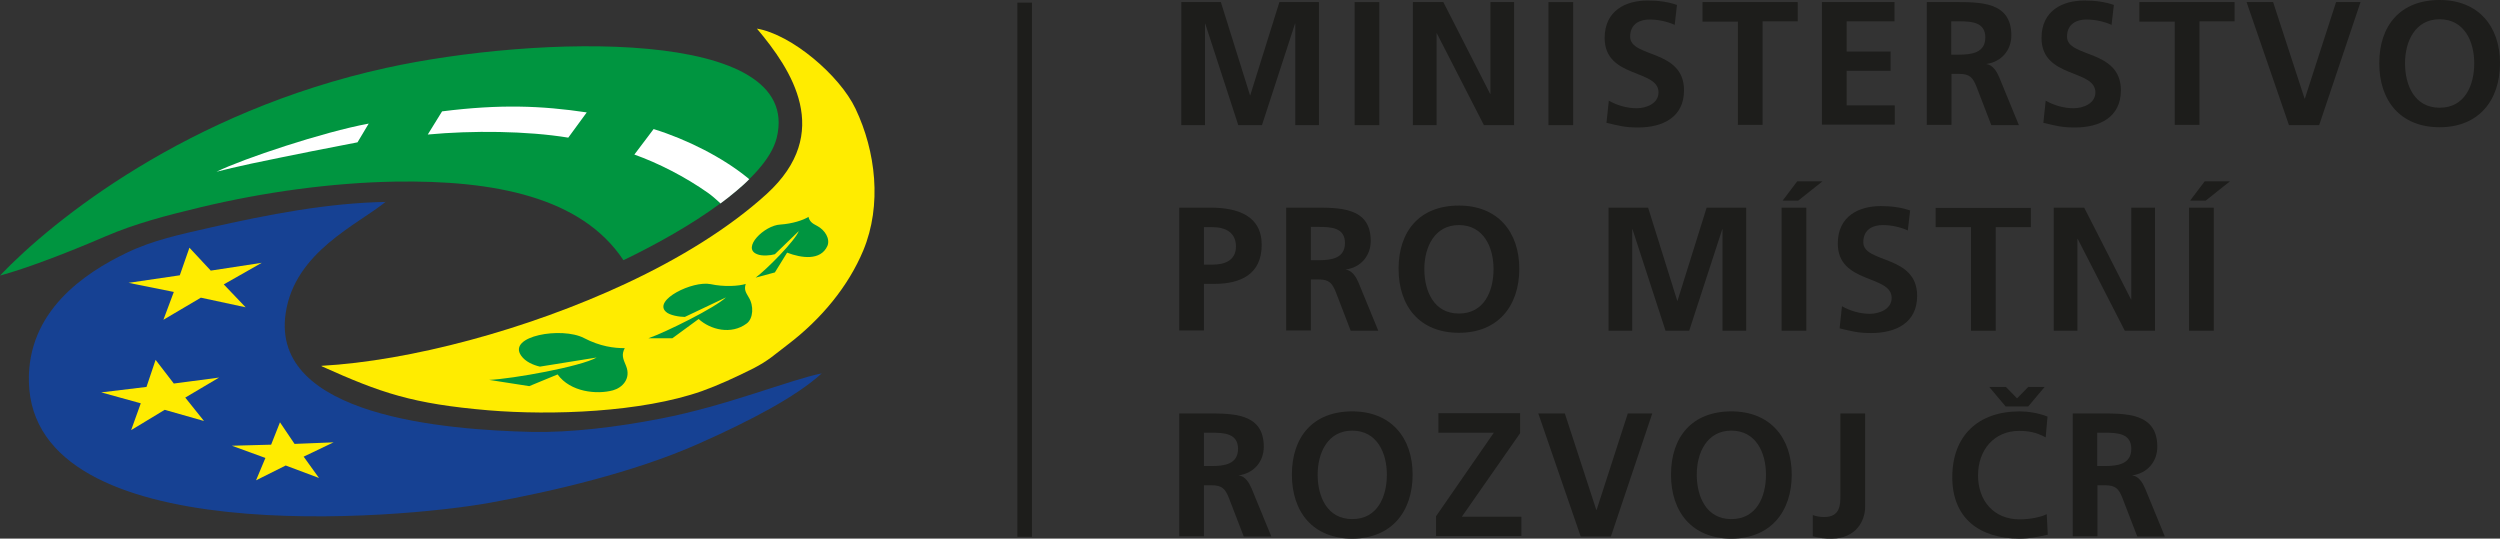
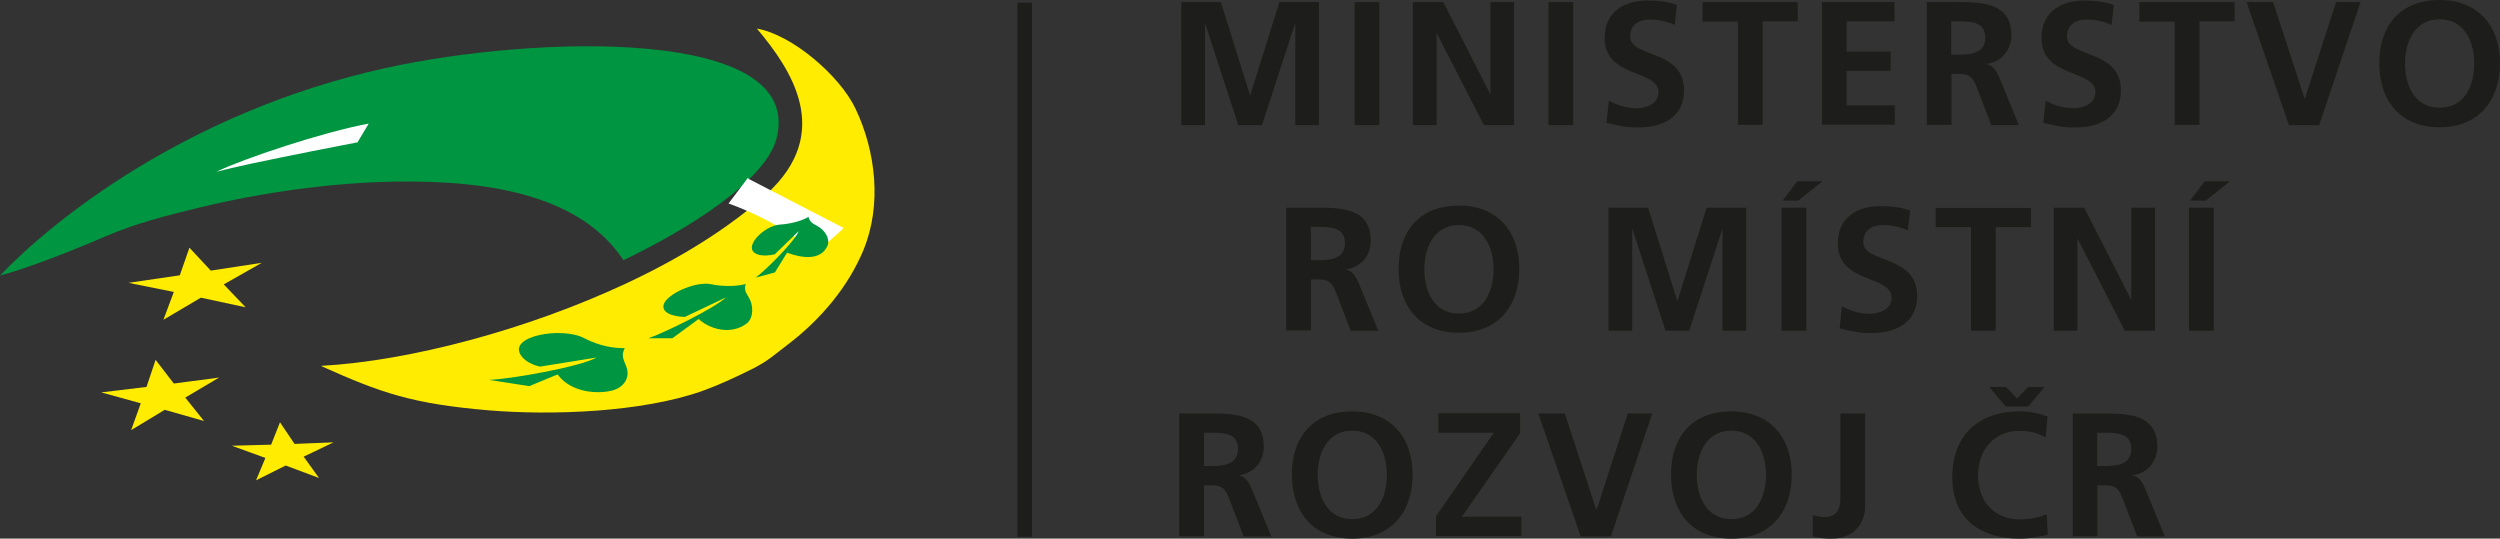
<svg xmlns="http://www.w3.org/2000/svg" id="Layer_1" width="96.08" height="20.7" viewBox="0 0 96.08 20.7">
  <rect x="0" y="0" width="96.08" height="20.7" fill="#333333" stroke="none" />
  <defs>
    <style>.cls-1{fill:#009540;}.cls-1,.cls-2,.cls-3,.cls-4{fill-rule:evenodd;}.cls-2{fill:#fff;}.cls-5{fill:#1d1d1b;}.cls-3{fill:#ffec00;}.cls-4{fill:#164193;}</style>
  </defs>
  <rect class="cls-5" x="39.1" y=".1" width=".56" height="20.53" />
  <path class="cls-5" d="M45.4.08h1.52l1.12,3.58h.01l1.12-3.58h1.52v4.73h-.91V.91h-.01l-1.27,3.9h-.91l-1.27-3.9h-.01v3.9h-.91V.08Z" />
  <path class="cls-5" d="M52.06.08h.95v4.73h-.95V.08Z" />
  <path class="cls-5" d="M54.31.08h1.16l1.8,3.53h.01V.08h.91v4.73h-1.16l-1.81-3.53h-.01v3.53h-.91V.08Z" />
  <path class="cls-5" d="M59.51.08h.95v4.73h-.95V.08Z" />
  <path class="cls-5" d="M64.35.95c-.3-.13-.63-.2-.96-.2s-.74.14-.74.66c0,.82,2.07.47,2.07,2.06,0,1.04-.82,1.43-1.77,1.43-.51,0-.74-.07-1.21-.18l.09-.85c.32.18.7.29,1.07.29s.84-.18.84-.61c0-.9-2.07-.53-2.07-2.09,0-1.06.82-1.44,1.65-1.44.41,0,.79.05,1.13.17l-.09.78Z" />
  <path class="cls-5" d="M66.78.83h-1.35V.08h3.66v.74h-1.35v3.98h-.95V.83Z" />
  <path class="cls-5" d="M70.02.08h2.79v.74h-1.84v1.16h1.69v.74h-1.69v1.33h1.85v.74h-2.8V.08Z" />
  <path class="cls-5" d="M74.05.08h1.02c1.02,0,2.23-.03,2.23,1.28,0,.56-.37,1.02-.97,1.1h0c.26.03.41.29.5.5l.76,1.85h-1.06l-.57-1.48c-.14-.35-.26-.49-.66-.49h-.3v1.96h-.95V.08ZM74.99,2.1h.31c.47,0,1-.07,1-.66s-.53-.62-1-.62h-.31v1.27Z" />
  <path class="cls-5" d="M81.14.95c-.3-.13-.63-.2-.96-.2s-.74.14-.74.66c0,.82,2.07.47,2.07,2.06,0,1.04-.82,1.43-1.77,1.43-.51,0-.74-.07-1.21-.18l.09-.85c.32.18.7.29,1.07.29s.84-.18.84-.61c0-.9-2.07-.53-2.07-2.09,0-1.06.82-1.44,1.65-1.44.41,0,.79.05,1.13.17l-.09.78Z" />
  <path class="cls-5" d="M83.57.83h-1.35V.08h3.66v.74h-1.35v3.98h-.95V.83Z" />
  <path class="cls-5" d="M86.34.08h1.02l1.21,3.71h.01l1.2-3.71h.94l-1.59,4.73h-1.16l-1.63-4.73Z" />
  <path class="cls-5" d="M93.76,0c1.48,0,2.32,1,2.32,2.43s-.82,2.46-2.32,2.46-2.32-1.01-2.32-2.46.81-2.43,2.32-2.43ZM93.76,4.14c.97,0,1.33-.86,1.33-1.71s-.39-1.69-1.33-1.69-1.33.85-1.33,1.69.36,1.71,1.33,1.71Z" />
-   <path class="cls-5" d="M45.32,7.98h1.2c1.03,0,1.97.3,1.97,1.43s-.81,1.5-1.82,1.5h-.4v1.79h-.95v-4.73ZM46.27,10.17h.33c.47,0,.9-.16.9-.7s-.41-.74-.9-.74h-.33v1.44Z" />
  <path class="cls-5" d="M49.43,7.98h1.02c1.02,0,2.23-.03,2.23,1.28,0,.56-.37,1.02-.97,1.1h0c.26.03.41.29.5.5l.76,1.85h-1.06l-.57-1.48c-.14-.35-.26-.49-.66-.49h-.3v1.96h-.95v-4.73ZM50.38,10h.31c.47,0,1-.07,1-.66s-.53-.62-1-.62h-.31v1.27Z" />
  <path class="cls-5" d="M56.07,7.9c1.48,0,2.32,1,2.32,2.43s-.82,2.46-2.32,2.46-2.32-1.01-2.32-2.46.81-2.43,2.32-2.43ZM56.07,12.05c.97,0,1.33-.86,1.33-1.71s-.39-1.69-1.33-1.69-1.33.85-1.33,1.69.36,1.71,1.33,1.71Z" />
  <path class="cls-5" d="M61.82,7.98h1.52l1.12,3.58h.01l1.12-3.58h1.52v4.73h-.91v-3.9h-.01l-1.27,3.9h-.91l-1.27-3.9h-.01v3.9h-.91v-4.73Z" />
  <path class="cls-5" d="M68.47,7.98h.95v4.73h-.95v-4.73ZM69.07,6.97h.97l-.93.74h-.6l.56-.74Z" />
  <path class="cls-5" d="M73.31,8.85c-.3-.13-.63-.2-.96-.2s-.74.14-.74.66c0,.82,2.07.47,2.07,2.06,0,1.04-.82,1.43-1.77,1.43-.51,0-.74-.07-1.21-.18l.09-.85c.32.18.7.29,1.07.29s.84-.18.84-.61c0-.9-2.07-.53-2.07-2.09,0-1.06.82-1.44,1.65-1.44.41,0,.79.05,1.13.17l-.09.78Z" />
  <path class="cls-5" d="M75.74,8.73h-1.35v-.74h3.66v.74h-1.35v3.98h-.95v-3.98Z" />
  <path class="cls-5" d="M78.94,7.98h1.16l1.8,3.53h.01v-3.53h.91v4.73h-1.16l-1.81-3.53h-.01v3.53h-.91v-4.73Z" />
  <path class="cls-5" d="M84.13,7.98h.95v4.73h-.95v-4.73ZM84.73,6.97h.97l-.93.74h-.6l.56-.74Z" />
  <path class="cls-5" d="M45.32,15.89h1.02c1.02,0,2.23-.03,2.23,1.28,0,.56-.37,1.02-.97,1.1h0c.26.03.41.29.5.5l.76,1.85h-1.06l-.57-1.48c-.14-.35-.26-.49-.66-.49h-.3v1.96h-.95v-4.73ZM46.27,17.91h.31c.47,0,1-.07,1-.66s-.53-.62-1-.62h-.31v1.27Z" />
  <path class="cls-5" d="M51.97,15.81c1.48,0,2.32,1,2.32,2.43s-.82,2.46-2.32,2.46-2.32-1.01-2.32-2.46.81-2.43,2.32-2.43ZM51.97,19.95c.97,0,1.33-.86,1.33-1.71s-.39-1.69-1.33-1.69-1.33.85-1.33,1.69.36,1.71,1.33,1.71Z" />
  <path class="cls-5" d="M55.19,19.84l2.22-3.21h-2.13v-.75h3.14v.77l-2.24,3.21h2.29v.74h-3.28v-.77Z" />
  <path class="cls-5" d="M59.12,15.89h1.02l1.21,3.71h.01l1.2-3.71h.94l-1.59,4.73h-1.16l-1.63-4.73Z" />
  <path class="cls-5" d="M66.54,15.81c1.48,0,2.32,1,2.32,2.43s-.82,2.46-2.32,2.46-2.32-1.01-2.32-2.46.81-2.43,2.32-2.43ZM66.54,19.95c.97,0,1.33-.86,1.33-1.71s-.39-1.69-1.33-1.69-1.33.85-1.33,1.69.36,1.71,1.33,1.71Z" />
  <path class="cls-5" d="M69.66,19.79c.13.05.26.08.45.08.62,0,.62-.49.62-.83v-3.15h.95v3.6c0,.5-.33,1.21-1.29,1.21-.26,0-.46-.02-.72-.09v-.82Z" />
  <path class="cls-5" d="M78.7,20.55c-.35.08-.72.15-1.08.15-1.53,0-2.59-.77-2.59-2.36s.99-2.53,2.59-2.53c.31,0,.72.06,1.07.2l-.07.8c-.36-.2-.68-.25-1.02-.25-.97,0-1.58.74-1.58,1.71s.6,1.69,1.6,1.69c.37,0,.81-.08,1.04-.2l.04.79ZM77.08,15.62l-.63-.75h.64l.43.44.43-.44h.63l-.63.75h-.88Z" />
  <path class="cls-5" d="M79.66,15.89h1.02c1.02,0,2.23-.03,2.23,1.28,0,.56-.37,1.02-.97,1.1h0c.26.03.41.29.5.5l.76,1.85h-1.06l-.57-1.48c-.14-.35-.26-.49-.66-.49h-.3v1.96h-.95v-4.73ZM80.6,17.91h.31c.47,0,1-.07,1-.66s-.53-.62-1-.62h-.31v1.27Z" />
-   <path class="cls-4" d="M14.84,7.76c-2.25.04-4.52.48-6.82,1-1.09.25-2.14.47-3.14.95-1.65.79-3.83,2.26-3.77,4.96.14,6.51,14.28,5.28,17.73,4.65,2.37-.43,5.51-1.16,7.97-2.25,2.04-.9,3.81-1.84,4.77-2.72-1.24.25-3.65,1.25-6.2,1.74-1.69.33-3.48.54-4.94.51-3.28-.08-10.06-.59-9.46-4.57.35-2.35,2.76-3.39,3.85-4.28h0Z" />
  <path class="cls-3" d="M12.35,14.06c3.41-.19,7.91-1.39,11.7-3.16,2.08-.97,3.98-2.14,5.42-3.45,2.57-2.35.95-4.77-.38-6.35,1.32.22,3.18,1.79,3.79,3.08.78,1.64,1.02,3.7.3,5.44-.57,1.37-1.6,2.63-2.9,3.62-.53.4-.73.61-1.33.92-.74.37-1.36.65-1.97.87-2.33.82-5.78.94-8.2.74-2.94-.25-4.14-.67-6.41-1.69h0Z" />
  <path class="cls-1" d="M23.96,10c-1.61-2.43-4.97-3.08-8.77-3.02-2.41.04-5.05.4-7.5.99-1.29.31-2.49.62-3.65,1.12-1.41.61-3.06,1.24-4.04,1.5,2-2.1,7.19-6.3,14.84-7.98,5.74-1.26,16.07-1.59,15.01,2.69-.41,1.64-3.39,3.5-5.89,4.7h0Z" />
  <polygon class="cls-3" points="6.91 10.58 4.94 10.87 6.68 11.22 6.28 12.29 7.72 11.44 9.44 11.81 8.6 10.93 10.06 10.1 8.1 10.4 7.28 9.52 6.91 10.58 6.91 10.58" />
  <polygon class="cls-3" points="5.63 14.87 3.89 15.08 5.41 15.5 5.04 16.53 6.33 15.75 7.84 16.18 7.12 15.28 8.42 14.51 6.68 14.74 5.98 13.83 5.63 14.87 5.63 14.87" />
  <polygon class="cls-3" points="10.42 17.09 8.91 17.13 10.2 17.6 9.84 18.46 10.98 17.89 12.26 18.37 11.67 17.55 12.82 17 11.32 17.06 10.76 16.23 10.42 17.09 10.42 17.09" />
-   <path class="cls-2" d="M28.8,6.89s-.03-.02-.06-.05c-.97-.79-2.33-1.48-3.62-1.88l-.74.98c.9.32,1.95.85,2.84,1.48.14.1.3.24.43.36.02.02.02.02.04.04.37-.27.91-.72,1.11-.94h0Z" />
-   <path class="cls-2" d="M22.55,4.32c-1.74-.26-3.34-.32-5.56-.04l-.55.89c1.72-.16,3.81-.14,5.4.12l.71-.97h0Z" />
+   <path class="cls-2" d="M28.8,6.89s-.03-.02-.06-.05l-.74.98c.9.32,1.95.85,2.84,1.48.14.1.3.24.43.36.02.02.02.02.04.04.37-.27.91-.72,1.11-.94h0Z" />
  <path class="cls-2" d="M14.17,4.75l-.43.72c-.75.14-2.57.5-4.09.82-.61.13-.92.21-1.33.31,1.02-.5,4.11-1.53,5.85-1.85h0Z" />
  <path class="cls-1" d="M24.01,13.38c-.13.25-.07.4.05.68.2.49-.14.84-.5.94-.62.17-1.64.07-2.13-.61l-1.09.45-1.54-.24c.9-.04,3.52-.51,4.13-.86l-2.18.35c-.26-.06-.56-.19-.72-.42-.54-.76,1.56-1.12,2.41-.68.63.33,1.17.39,1.56.39h0Z" />
  <path class="cls-1" d="M28.66,10.91c-.07.22,0,.32.11.51.21.33.18.82-.07,1.01-.6.45-1.4.24-1.85-.17l-1.01.74h-.92c.66-.23,2.56-1.17,2.98-1.57l-1.58.75c-.2,0-.59-.06-.73-.2-.49-.45,1.03-1.2,1.72-1.06.51.11,1.07.08,1.36-.01h0Z" />
  <path class="cls-1" d="M31.07,8.33c.04.17.13.25.33.35.31.16.51.5.4.77-.26.58-1,.47-1.55.26l-.47.76-.74.2c.42-.31,1.51-1.41,1.66-1.79l-.92.89c-.16.05-.5.08-.68,0-.61-.23.27-1.11.89-1.14.46-.03.89-.17,1.09-.3h0Z" />
</svg>